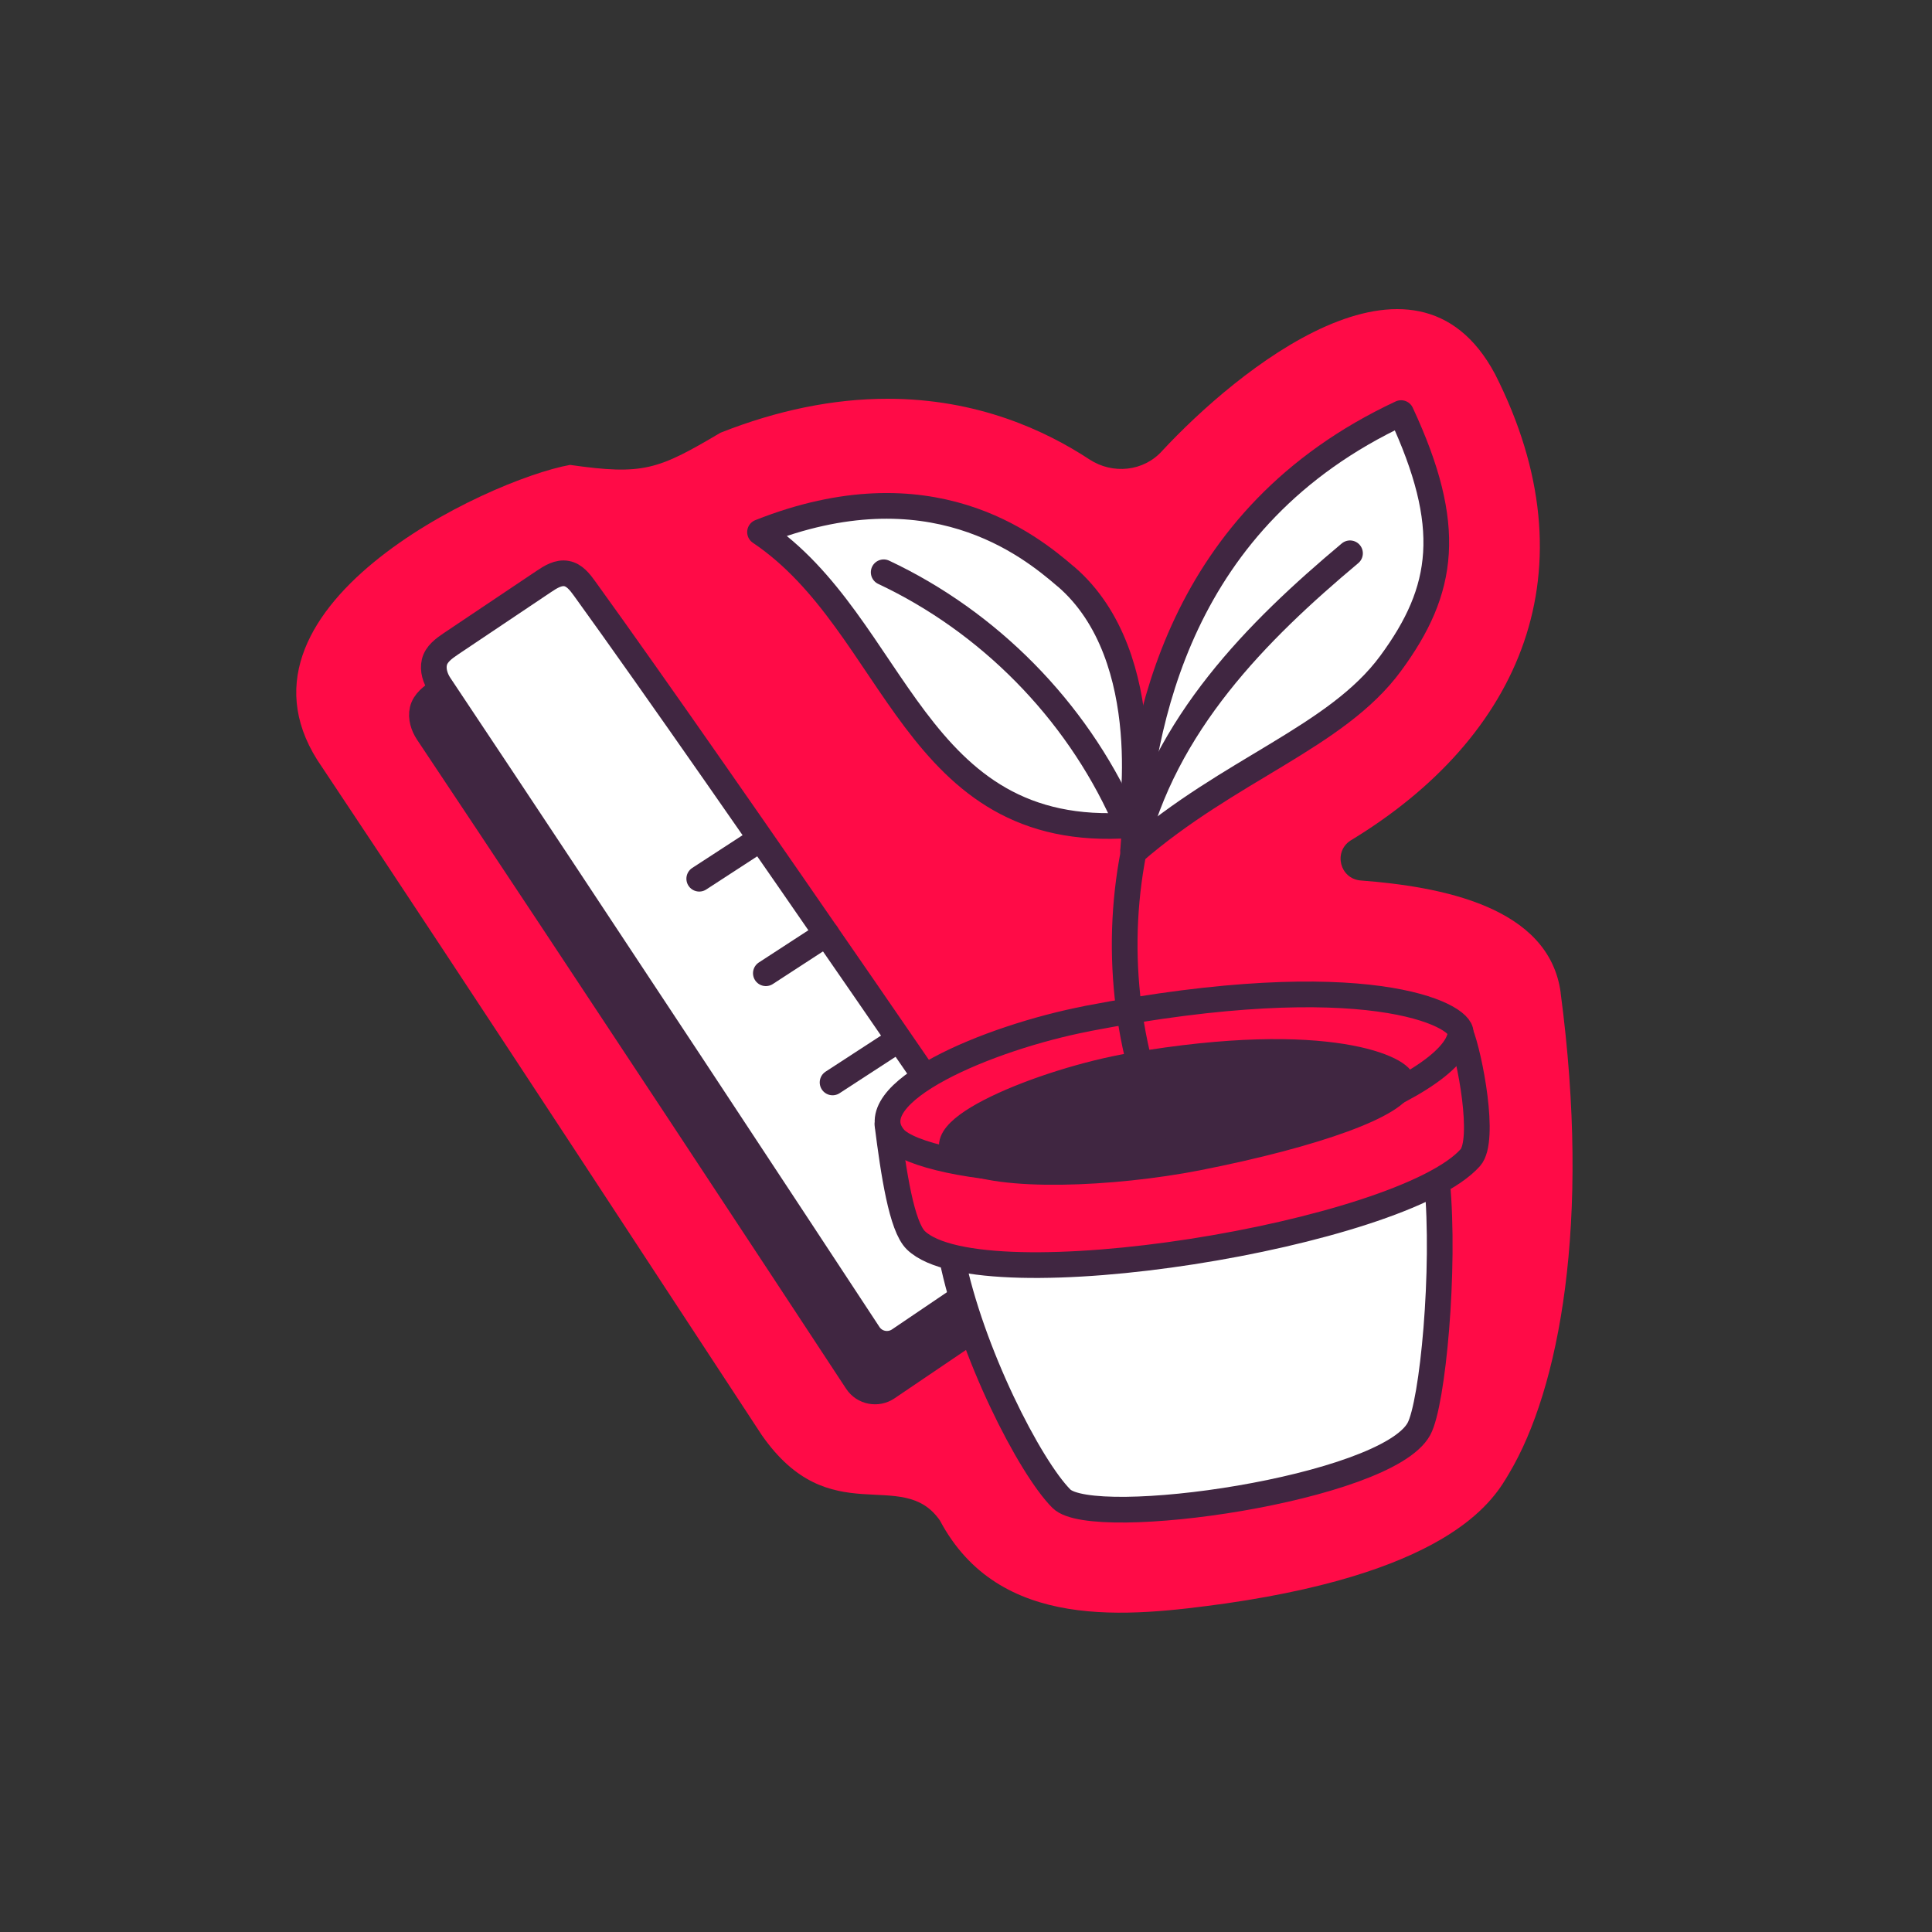
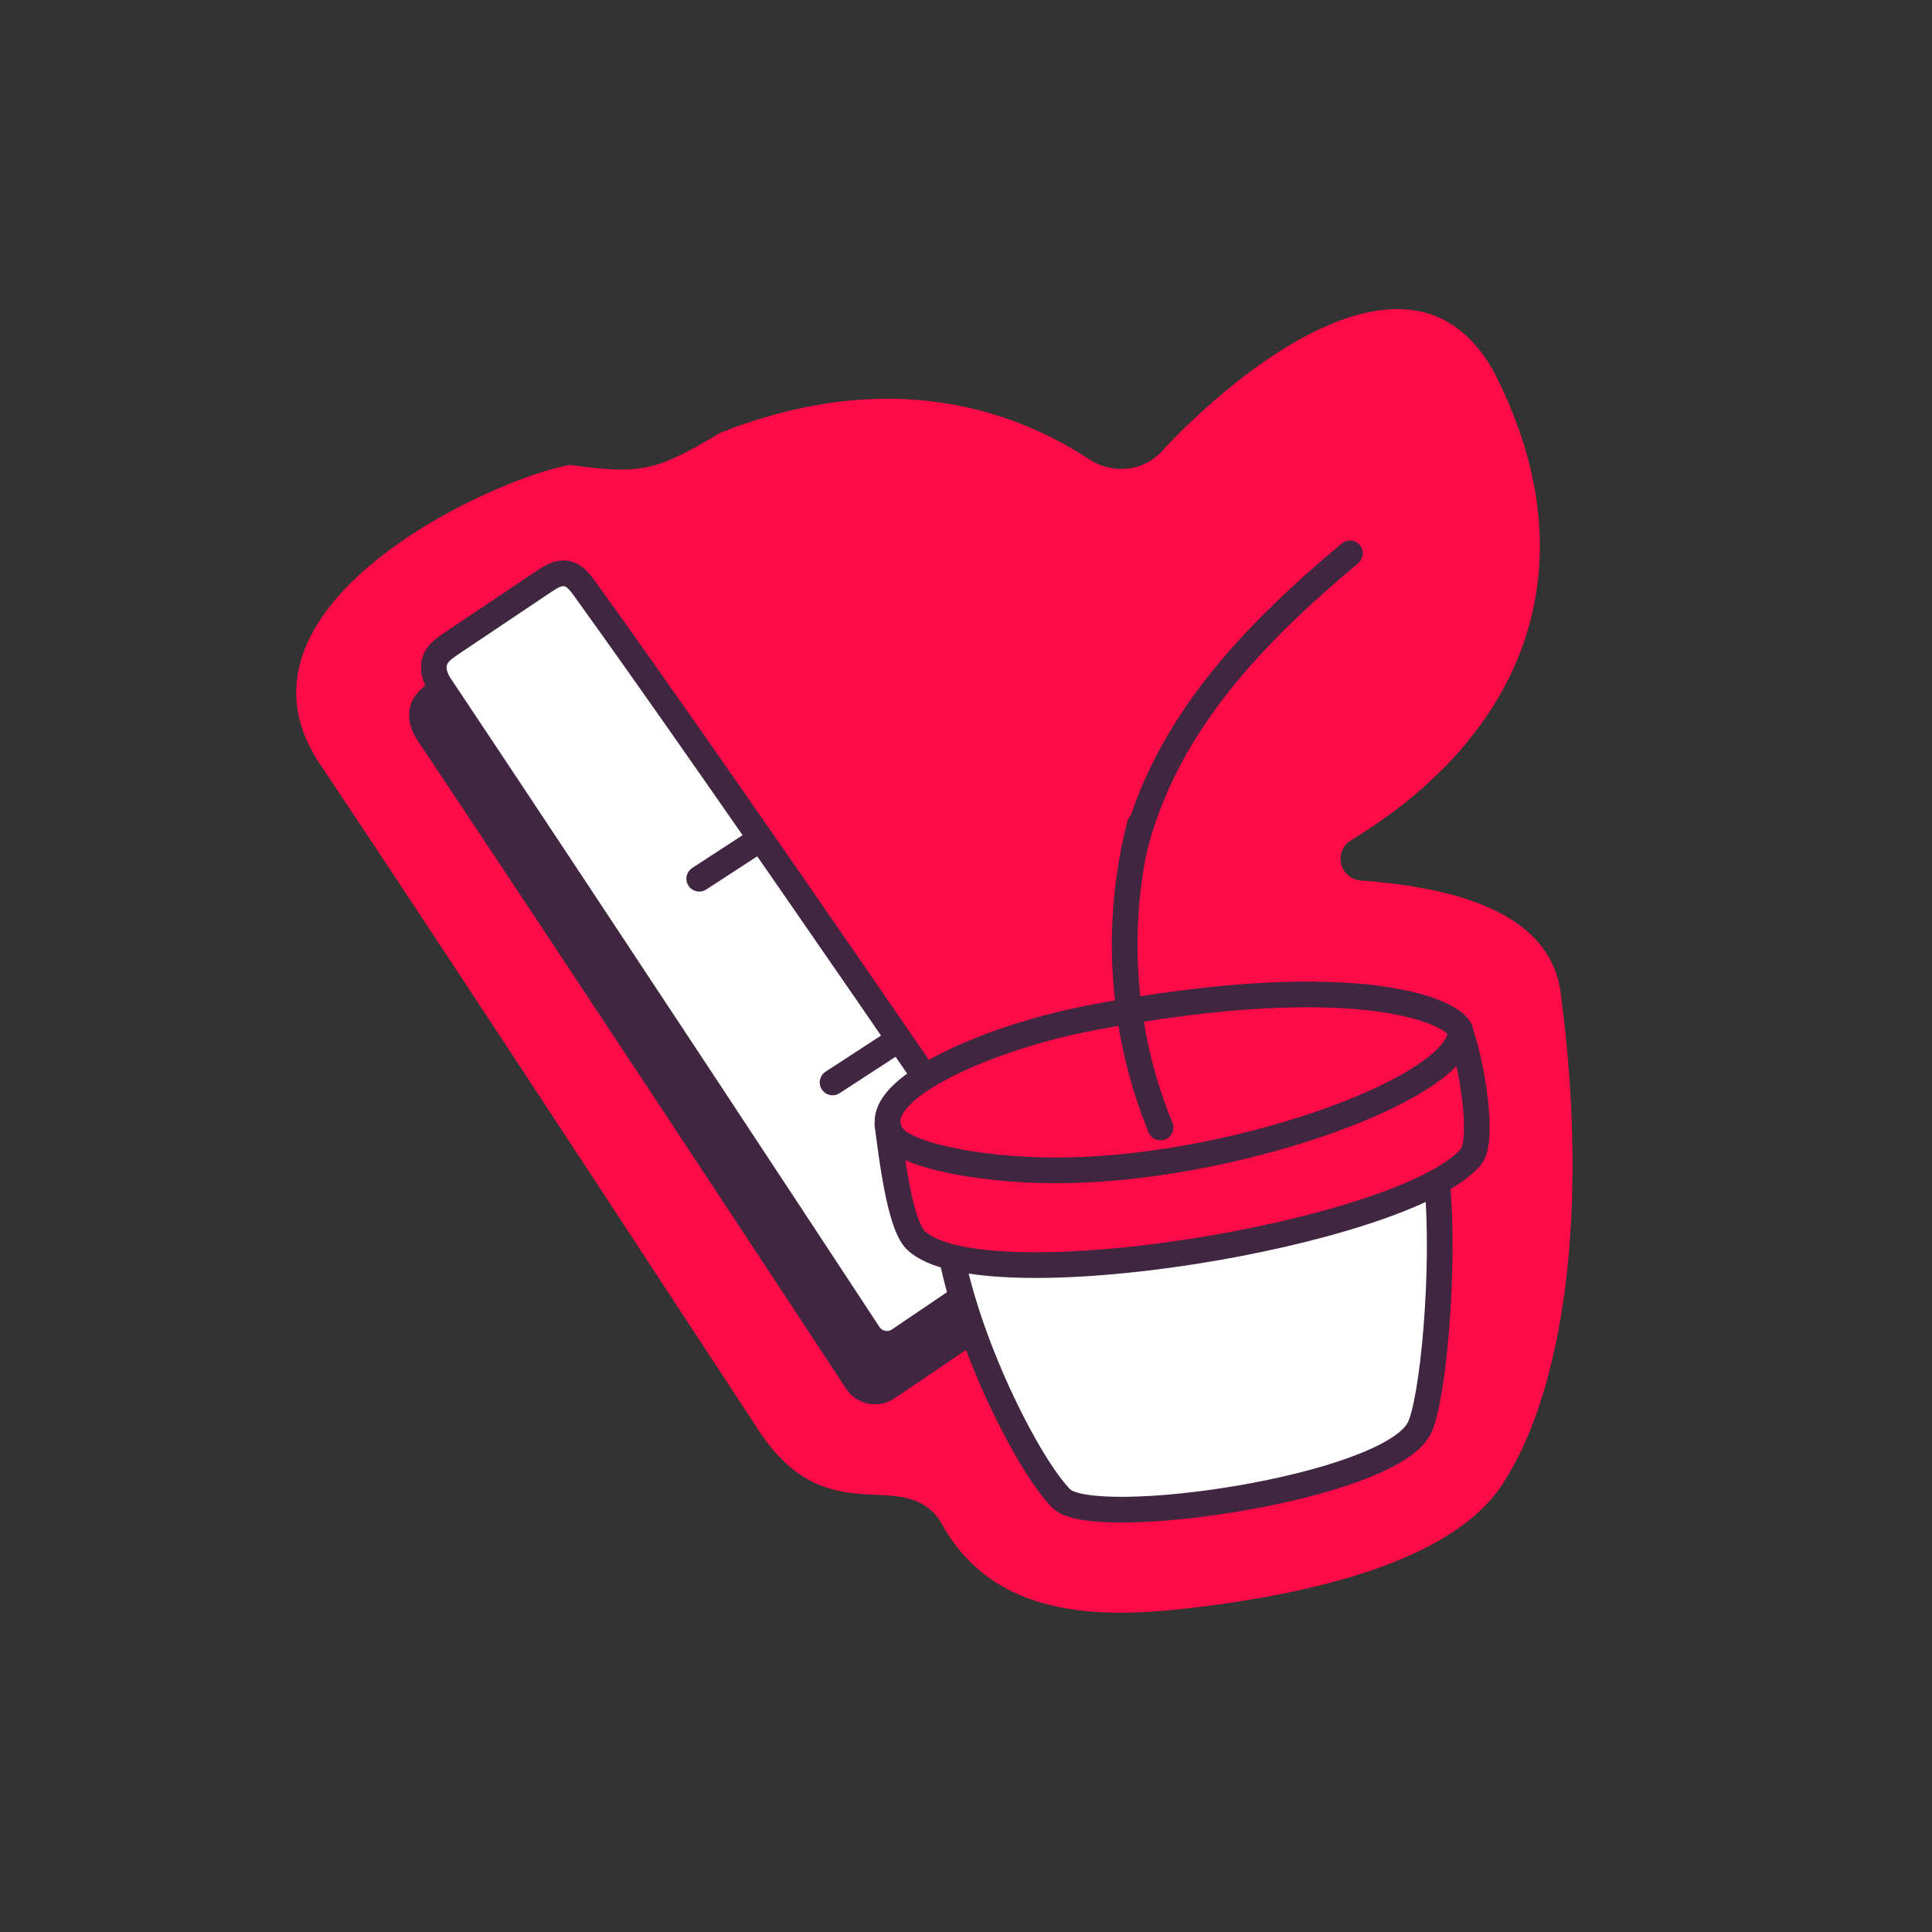
<svg xmlns="http://www.w3.org/2000/svg" width="150" height="150" viewBox="0 0 150 150" fill="none">
  <rect x="0" y="0" width="150" height="150" fill="#333333" stroke="none" />
  <path d="M121.173 77.088C120.277 70.339 111.775 68.827 105.611 68.357C104.035 68.204 103.514 66.164 104.829 65.275C118.116 57.236 123.765 44.241 116.083 29.06C109.836 17.324 95.939 28.857 90.233 35.002C88.797 36.609 86.388 36.851 84.584 35.669C81.197 33.445 75.922 30.96 68.907 30.96C64.713 30.96 60.354 31.85 55.938 33.597C51.083 36.47 49.952 36.908 44.258 36.095C37.885 37.245 16.381 47.291 25.017 59.581C36.372 76.592 54.349 104.132 59.128 111.396C64.427 119.04 70.019 113.798 72.974 118.049C77.562 126.691 87.558 125.541 95.164 124.492C113.058 121.919 116.089 116.206 117.176 114.376C121.052 107.862 123.537 94.944 121.166 77.075L121.173 77.088Z" fill="#FF0B47" />
  <path d="M79.812 100.326C79.812 100.326 55.373 64.493 44.462 49.389C44.1 48.886 43.681 48.346 43.071 48.232C42.441 48.111 41.831 48.486 41.304 48.842C38.902 50.456 36.494 52.064 34.092 53.678C33.545 54.046 32.954 54.472 32.802 55.12C32.662 55.718 32.872 56.366 33.208 56.874C45.104 74.698 62.344 100.904 66.525 107.272C67.04 108.06 68.107 108.269 68.889 107.742L79.831 100.333H79.825L79.812 100.326Z" fill="#402641" stroke="#402641" stroke-width="1.995" stroke-linecap="round" stroke-linejoin="round" />
-   <path d="M87.975 66.056C88.636 56.181 91.464 40.161 108.78 32.072C112.872 40.86 112.179 45.785 107.966 51.51C103.76 57.236 95.429 59.714 87.988 66.183L87.969 66.056H87.975Z" fill="white" stroke="#402641" stroke-width="1.995" stroke-linecap="round" stroke-linejoin="round" />
  <path d="M80.734 96.628C80.734 96.628 56.295 60.795 45.384 45.69C45.022 45.188 44.602 44.648 43.992 44.533C43.363 44.413 42.753 44.788 42.226 45.144C39.824 46.758 37.416 48.365 35.014 49.979C34.467 50.348 33.876 50.774 33.724 51.422C33.584 52.019 33.794 52.667 34.13 53.176C46.026 71 63.266 97.206 67.447 103.573C67.962 104.361 69.029 104.571 69.811 104.043L80.753 96.634H80.747L80.734 96.628Z" fill="white" stroke="#402641" stroke-width="1.995" stroke-linecap="round" stroke-linejoin="round" />
-   <path d="M82.755 44.769C79.895 42.309 72.213 36.076 59.008 41.312C69.734 48.524 70.802 65.3 87.775 64.067C87.775 64.067 90.037 51.022 82.755 44.762V44.769Z" fill="white" stroke="#402641" stroke-width="1.995" stroke-linecap="round" stroke-linejoin="round" />
  <path d="M73.898 97.6C75.379 104.965 79.942 113.886 82.407 116.358C84.873 118.83 107.622 115.602 110.164 110.944C111.237 108.974 112.222 98.54 111.574 91.766" fill="white" />
  <path d="M73.898 97.6C75.379 104.965 79.942 113.886 82.407 116.358C84.873 118.83 107.622 115.602 110.164 110.944C111.237 108.974 112.222 98.54 111.574 91.766" stroke="#402641" stroke-width="1.995" stroke-linecap="round" stroke-linejoin="round" />
  <path d="M113.393 80.182L68.898 87.293C69.381 91.087 69.998 95.23 71.116 96.304C76.225 101.203 108.811 95.865 114.155 89.879C115.362 88.526 114.123 82.019 113.393 80.189V80.182Z" fill="#FF0B47" stroke="#402641" stroke-width="1.995" stroke-linecap="round" stroke-linejoin="round" />
  <path d="M84.401 79.089C76.744 80.563 66.462 84.891 69.43 88.354C70.529 89.637 75.657 90.807 81.554 90.864C95.311 91.016 113.098 84.617 113.403 80.182C113.498 78.778 106.082 74.92 84.401 79.083V79.089Z" fill="#FF0B47" stroke="#402641" stroke-width="1.995" stroke-linecap="round" stroke-linejoin="round" />
-   <path d="M87.84 82.743C81.028 83.912 71.159 87.948 74.609 89.886C77.552 91.531 86.378 91.169 92.955 89.886C102.213 88.068 108.6 85.73 108.873 84.046C109.025 83.086 103.275 80.093 87.846 82.743H87.84Z" fill="#402641" stroke="#402641" stroke-width="1.995" stroke-linecap="round" stroke-linejoin="round" />
  <path d="M54.289 68.223L58.998 65.16" stroke="#402641" stroke-width="1.995" stroke-linecap="round" stroke-linejoin="round" />
-   <path d="M59.461 75.562C61.031 74.546 62.6 73.516 64.17 72.499" stroke="#402641" stroke-width="1.995" stroke-linecap="round" stroke-linejoin="round" />
  <path d="M64.641 84.04C66.21 83.023 67.78 81.993 69.349 80.977" stroke="#402641" stroke-width="1.995" stroke-linecap="round" stroke-linejoin="round" />
  <path d="M88 66.19C90.389 56.22 97.608 49.001 104.814 42.958" stroke="#402641" stroke-width="1.995" stroke-linecap="round" stroke-linejoin="round" />
-   <path d="M87.222 63.33C83.504 55.101 76.775 48.276 68.609 44.432" stroke="#402641" stroke-width="1.995" stroke-linecap="round" stroke-linejoin="round" />
  <path d="M88.501 64.003C86.493 71.749 87.059 80.137 90.102 87.54" stroke="#402641" stroke-width="1.995" stroke-linecap="round" stroke-linejoin="round" />
</svg>